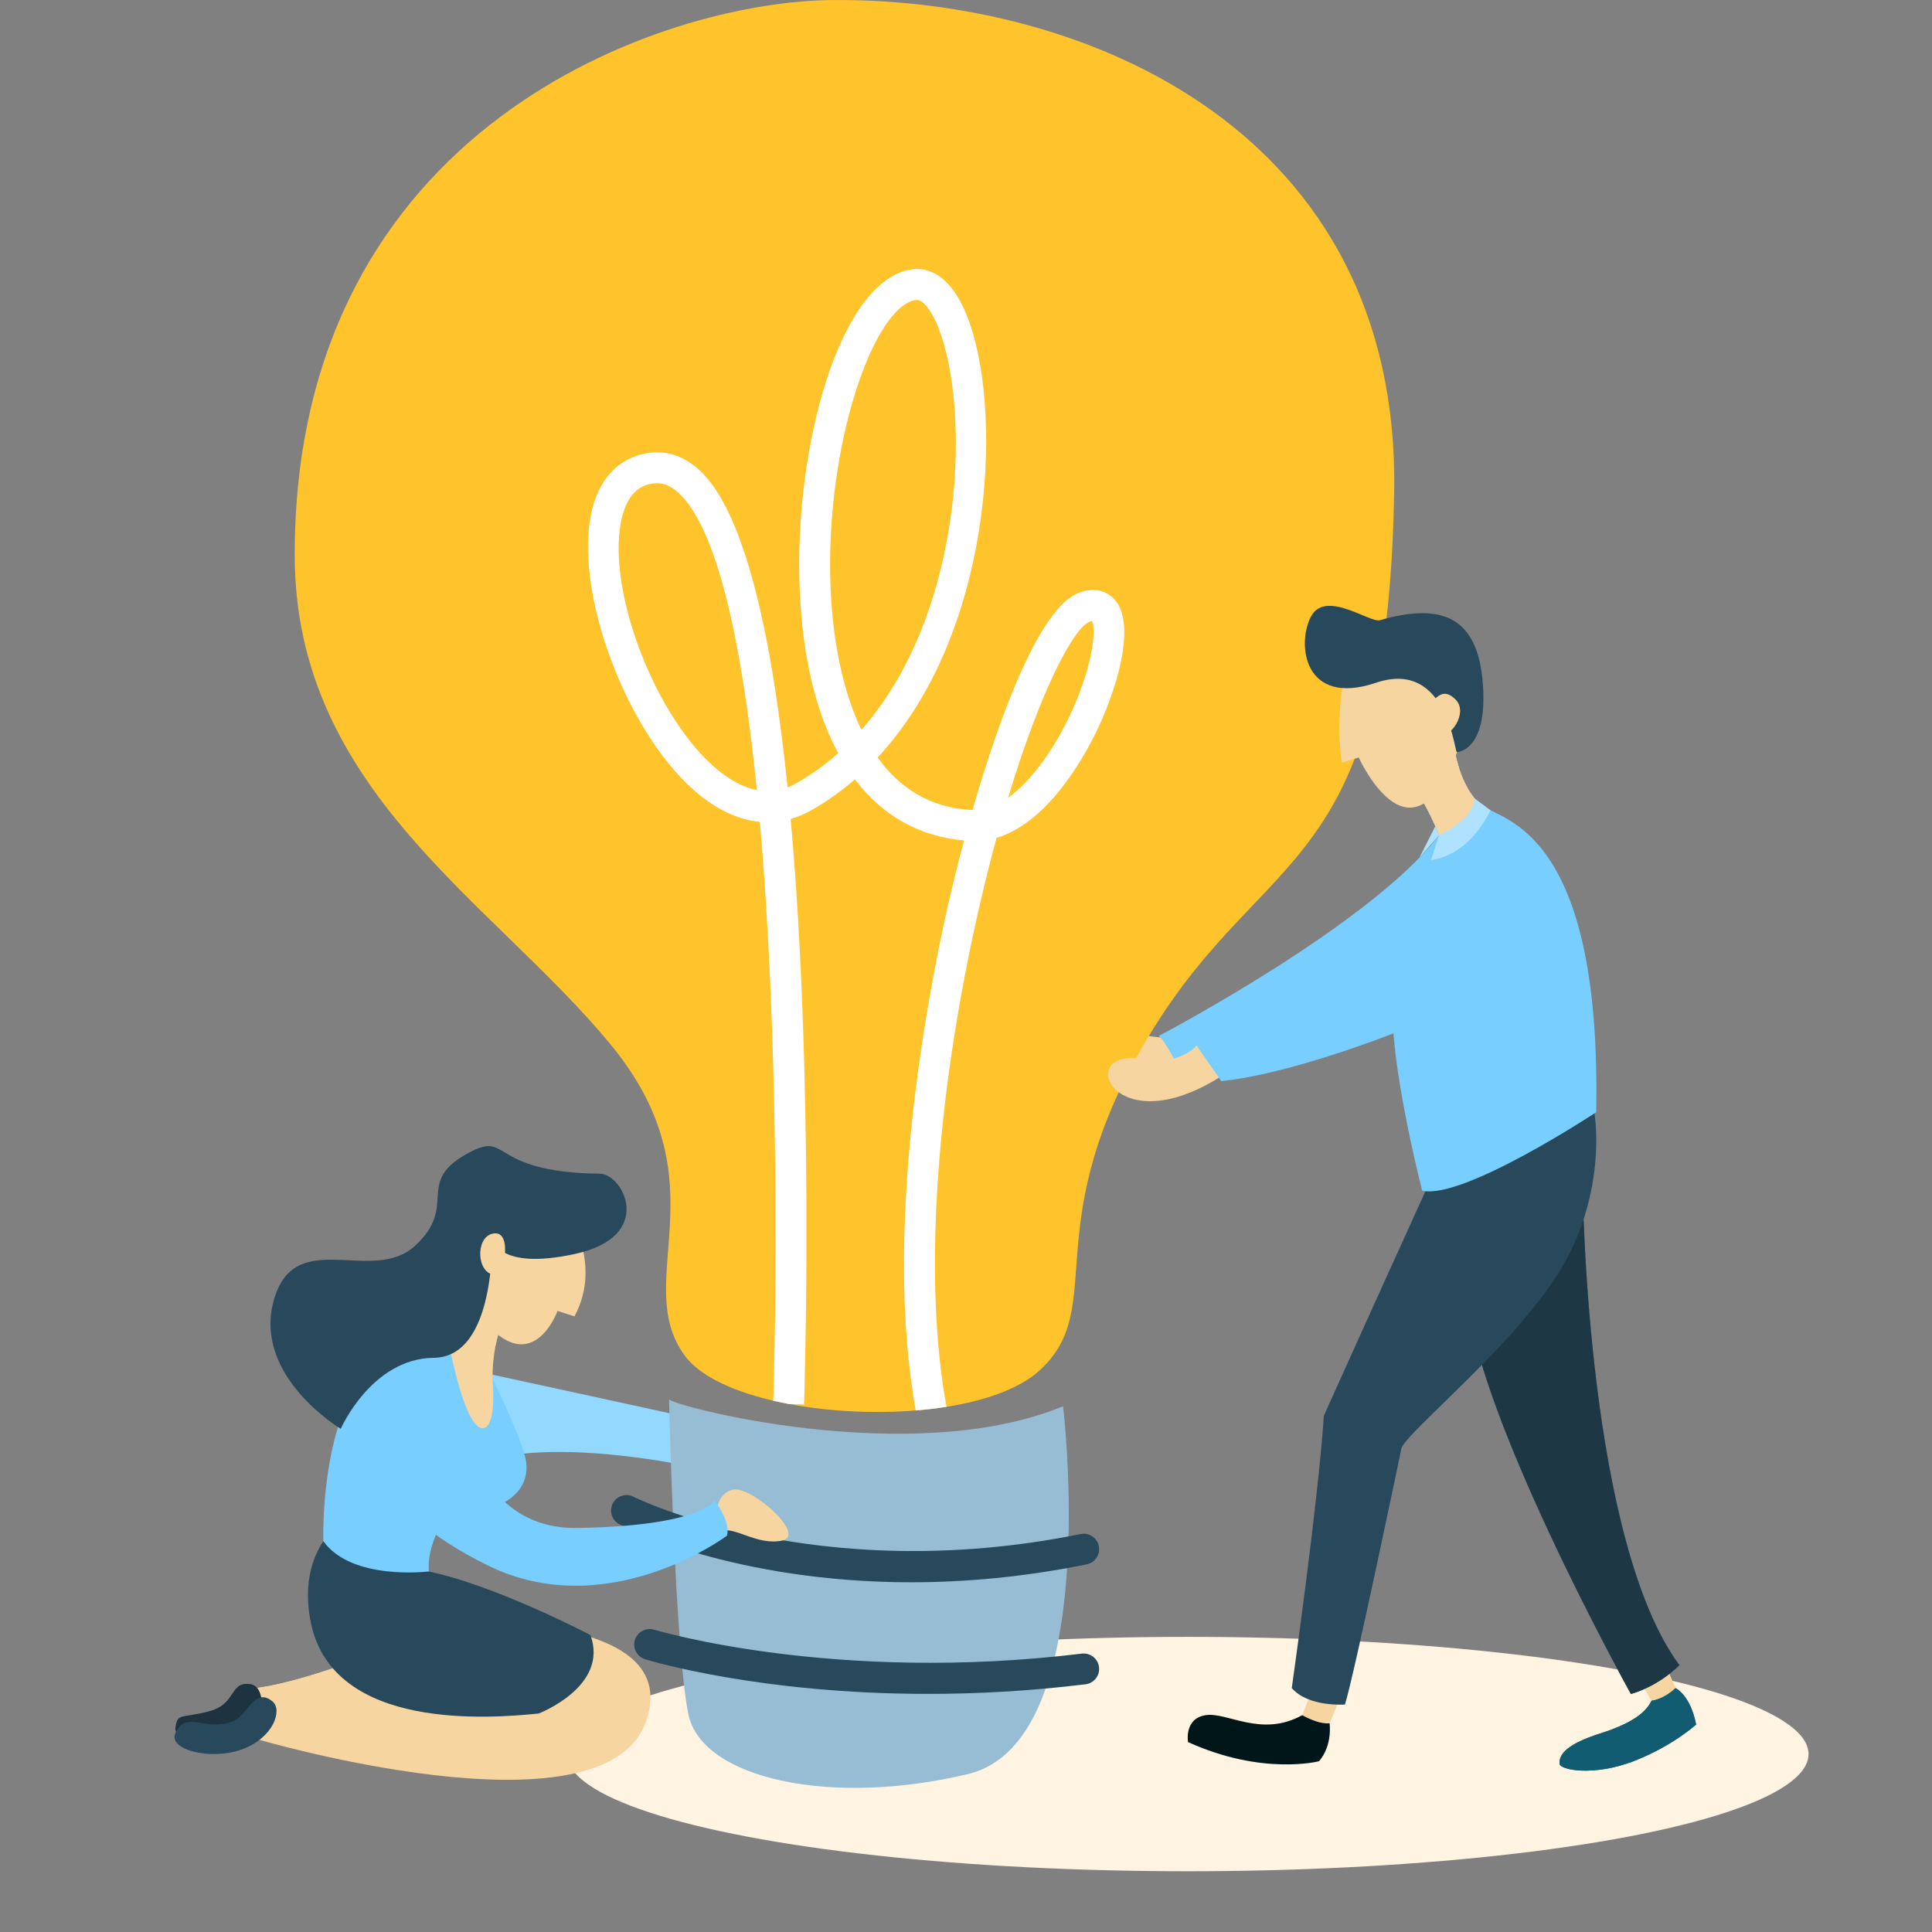
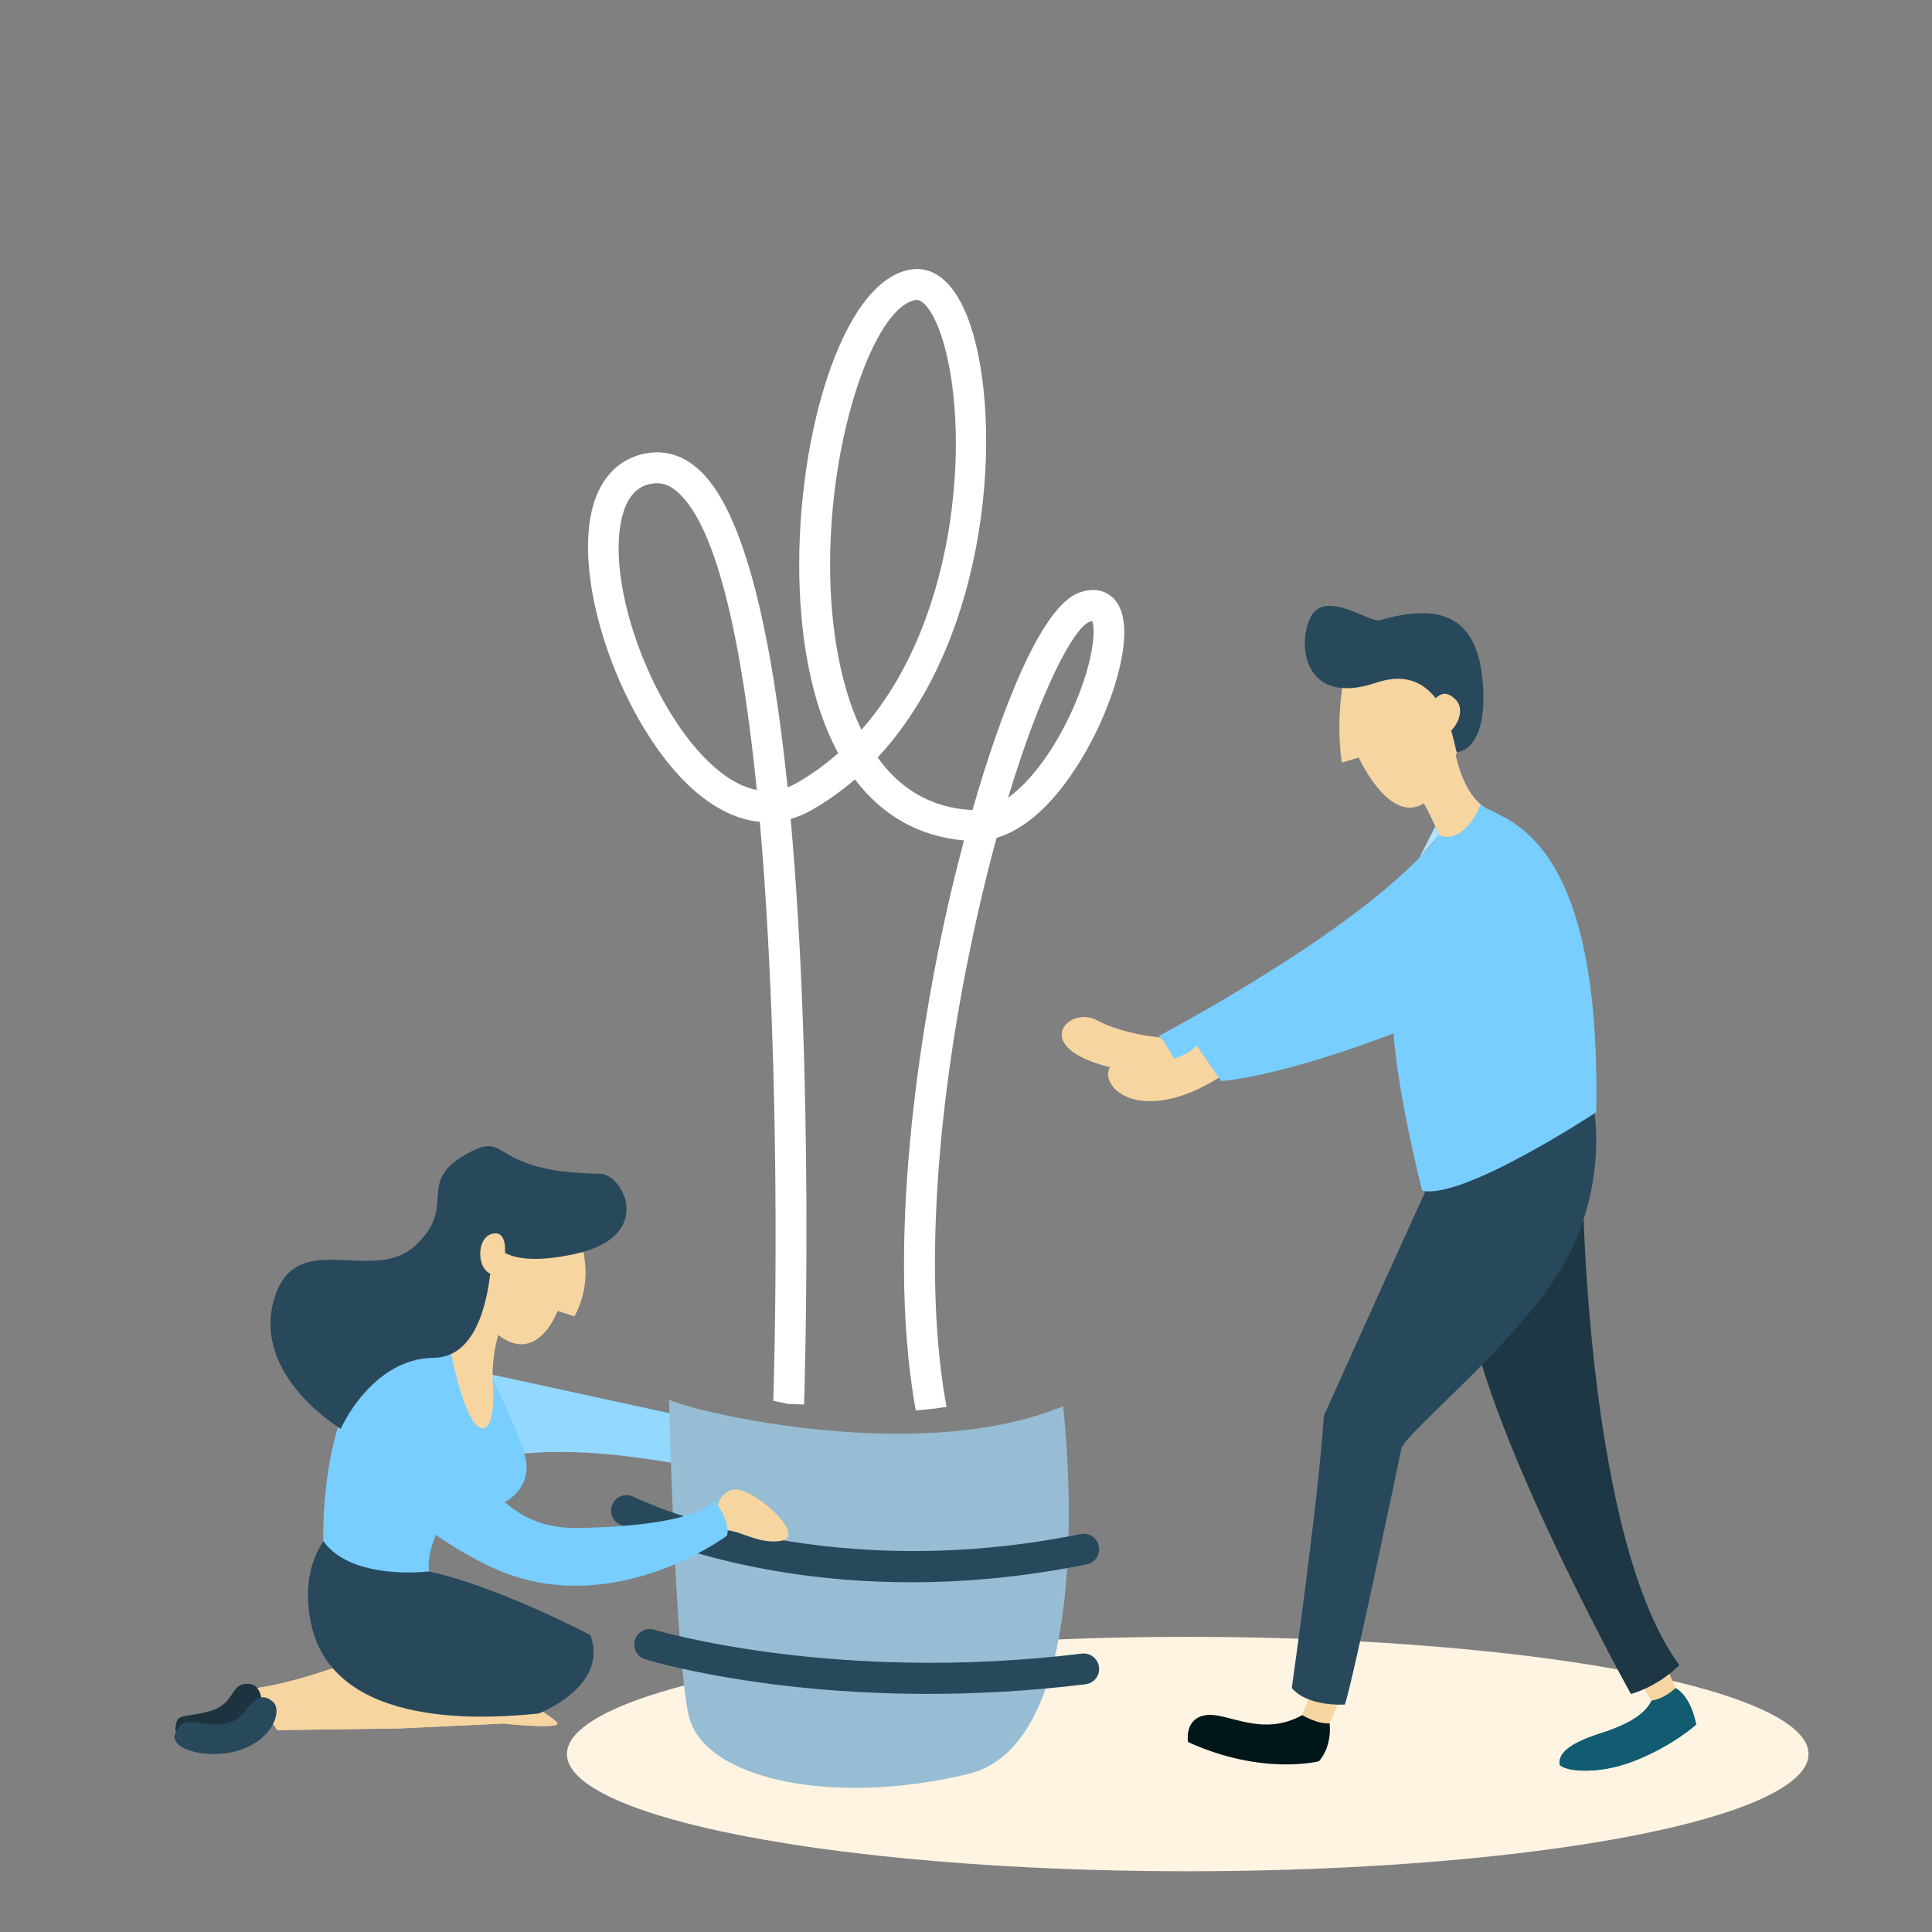
<svg xmlns="http://www.w3.org/2000/svg" version="1.1" id="Layer_1" x="0px" y="0px" viewBox="0 0 708.66 708.66" style="enable-background:new 0 0 708.66 708.66;" xml:space="preserve">
  <rect x="0" y="0" width="708.66" height="708.66" fill="#808080" stroke="none" />
  <style type="text/css">
	.st0{fill:#FFF3E2;}
	.st1{fill:#F7D5A0;}
	.st2{fill:#1E3340;}
	.st3{fill:#28495C;}
	.st4{fill:#93D8FF;}
	.st5{fill:#78CEFF;}
	.st6{fill:#FFC32B;}
	.st7{fill:#96BDD4;}
	.st8{fill:#FFFFFF;}
	.st9{fill:#115C71;}
	.st10{fill:#3C6D8A;}
	.st11{fill:#1E3745;}
	.st12{fill:#001618;}
	.st13{fill:#AEE2FF;}
</style>
  <g>
    <ellipse class="st0" cx="435.66" cy="643.39" rx="227.71" ry="42.99" />
    <g>
      <path class="st1" d="M431.12,380.57c-2.86,0.67-18.5-0.84-28.92-6.39c-10.43-5.55-25.73,10.76,7.4,17.82    C442.72,399.07,431.12,380.57,431.12,380.57z" />
      <path class="st1" d="M135.02,607.2c0,0-27.23,11-44.01,12.3l10.76,15.11l44.93-0.63l37.86-1.78c0,0,20.01,2.15,19.92-0.05    c-0.09-2.2-40.05-25.31-40.05-25.31L135.02,607.2z" />
      <path class="st1" d="M135.02,607.2c0,0-27.23,11-44.01,12.3l10.76,15.11l44.93-0.63l37.86-1.78c0,0,20.01,2.15,19.92-0.05    c-0.09-2.2-40.05-25.31-40.05-25.31L135.02,607.2z" />
      <path class="st2" d="M96.11,624.88c-0.13-0.83-0.17-6.66-4.45-7.17c-7.66-0.93-4.71,7.33-15.09,10.03s-11.52,0.39-12.24,6.2    c-0.44,3.56,7.77,4.7,15.11,2.6c7.35-2.1,15.49-7.22,15.38-7.48C94.71,628.79,96.11,624.88,96.11,624.88z" />
-       <path class="st1" d="M121.83,562.2c0,0-13.81,16.11-3.31,38.39c10.5,22.28,75.48,30.68,75.48,30.68s-58.9-8.82-97.47-5.22    l-2.77,11.74c0,0,127.32,37.6,143.11-6.11c15.79-43.71-81.51-36.41-81.51-36.41l-31.14-22.12L121.83,562.2z" />
      <path class="st3" d="M123.12,560.16c0,0-14.04,10.72-9.12,34.96c8.18,40.25,66.85,35.07,83.58,33.4c0,0,25.9-9.9,18.99-28.79    c0,0-36.39-19.11-61.42-23.74C140.9,573.35,123.12,560.16,123.12,560.16z" />
      <path class="st3" d="M86.03,631.09c4.77-2.26,7.58-12.39,14-6.94c3.6,3.06,0.37,13.16-11.04,17.44    c-11.42,4.28-27.33,0.32-24.7-5.74C68.25,626.73,75.95,635.87,86.03,631.09z" />
      <path class="st4" d="M175.4,503.11c0,0,52.22,11.31,84.11,18.3c31.89,7,29.77,13.13,29.77,13.13s1.17,8.84-9.74,9.34    c0,0-58.34-16.59-95.33-9.58C184.21,534.3,172.99,508.88,175.4,503.11z" />
      <path class="st1" d="M185.07,484.02c-1.44,0.22-8.29,21.67-1.3,35.38c6.99,13.71,13.06,24.6-2.23,30.84    c-15.29,6.24-24.89-19.86-25.24-20.55c-0.35-0.69,2.85-31.66,2.85-31.66l16.65-29.83L185.07,484.02z" />
      <path class="st5" d="M163.7,554.9c0.1,0.64-7.47,11.99-6.37,21.5c0,0-28.25,3.58-38.74-11.12c0,0-2.54-83.72,46.66-69.66    c0,0,5.81,30.33,12.43,28.14c4.55-1.51,3.02-17.89,3.02-17.89s10.19,20.48,12.08,29.22c1.89,8.73-3.84,16.98-17.27,19.01    C162.08,556.13,163.7,554.9,163.7,554.9z" />
      <path class="st1" d="M174.78,470.02c1.66,0.68,2.99,1.56,2.99,1.56l7.29,12.44c-0.61,0.09-2.16,3.92-3.25,9.35    c-3.1-1.3-9.4-4.96-12.34-13.86L174.78,470.02z" />
      <path class="st1" d="M207.43,443.66c0,0,14.05,19.2,3.29,39.19l-6.21-2.01c0,0-10.64,29.49-31.95-3.05    c-21.31-32.54,3.87-33.06,3.87-33.06s7.79-5.11,9.7-5.4C188.04,439.04,207.43,443.66,207.43,443.66z" />
      <path class="st3" d="M220.04,430.52c8.62,0.11,20.45,22.99-9.09,29.42c-29.54,6.43-30.46-6.23-30.46-6.23s1.49,44.1-21.36,44.33    c-22.85,0.23-34.15,26.05-34.15,26.05s-32.23-19.25-24.6-46.97c7.62-27.72,36.04-5.69,51.82-20.12    c15.78-14.44,0.47-22.95,18.11-33.24C187.95,413.47,177.34,430,220.04,430.52z" />
      <path class="st1" d="M185.15,460.46c0,0,1.33-9.48-4.72-7.88c-6.06,1.6-5.66,14.46,0.98,15    C188.04,468.12,185.15,460.46,185.15,460.46z" />
      <g>
-         <path class="st6" d="M251.07,497.11c17.58,24.31,104.86,28.86,130.37,5.47c25.51-23.38-2.13-53.14,40.39-123.28     c42.51-70.14,87.1-57.49,89.55-198.68C513.66,48.26,398.81-0.74,305.39,0.01c-62.35,0.5-197.29,46.25-197.29,203.55     c0,86.51,72.87,127.16,116.05,179.77C265.66,433.91,231.23,469.68,251.07,497.11z" />
        <path class="st7" d="M245.4,513.22c0,2.13,88.57,25.73,144.54,2.59c0,0,14.88,122.82-34.72,134.86s-97.78,2.13-102.74-21.96     C247.52,604.62,245.4,513.22,245.4,513.22z" />
        <path class="st8" d="M395.76,217.41c-14.1,5.24-28.74,43.86-39.05,79.7c-15.97-0.72-27.08-8.51-34.79-19.26     c41.65-44.71,45.89-123.14,34.09-158.38c-6.54-19.53-16.15-21.36-21.35-20.69c-26.42,3.36-43.6,64.99-41.31,117.85     c1.06,24.42,5.91,44.53,14.09,59.64c-4.65,4.12-9.72,7.81-15.26,10.97c-1.08,0.62-2.18,1.14-3.29,1.57     c-5.57-54.2-15.39-100.93-32.43-116.46c-5.47-4.98-11.59-7.08-18.15-6.26c-10.33,1.31-17.74,8.34-20.87,19.79     c-8.1,29.65,12.85,85.33,40.02,106.39c7.04,5.45,14.19,8.52,21.24,9.18c6.66,75.38,6.41,165.58,4.93,212.34     c1.84,0.43,3.73,0.82,5.65,1.19l5.65,0.18c0.24-7.53,3.67-119.72-4.92-214.76c2.63-0.75,5.24-1.85,7.79-3.32     c5.7-3.26,10.95-7.02,15.79-11.2c10.04,13.26,23.56,20.97,40.02,22.39c-2.39,8.92-4.46,17.41-6.14,24.86     c-7.52,33.45-23.57,117.93-11.57,184.23c3.85-0.31,7.63-0.75,11.28-1.33c-8.36-45.35-4.24-111.02,11.35-180.41     c2.26-10.07,4.62-19.52,7.01-28.3c19.88-5.87,33.52-32.22,37.61-41.1c7.45-16.16,13.37-38.04,5.53-46.49     C407.21,218.12,403.01,214.72,395.76,217.41z M264.4,283.3c-23.85-18.47-43.04-68.78-36.03-94.44     c2.86-10.46,9.25-11.27,11.36-11.53c0.44-0.06,0.87-0.08,1.3-0.08c2.71,0,5.22,1.12,7.8,3.48c14.6,13.3,23.51,56.65,28.77,109.05     C273.31,288.95,268.9,286.79,264.4,283.3z M315.96,267.71c-8.49-17.65-10.75-39.03-11.29-51.58     c-2.26-52.31,15.78-104.12,31.42-106.11c0.07-0.01,0.15-0.01,0.22-0.01c2.25,0,5.91,4,8.94,13.05     C356.03,155.26,352.6,226.21,315.96,267.71z M390.62,266.06c-5.23,10.17-12.7,20.72-20.85,26.54     c11.94-39.49,24.05-62.38,29.94-64.56c0.39-0.14,0.67-0.22,0.88-0.26C402.29,231.34,400.47,246.92,390.62,266.06z" />
        <g>
          <g>
            <path class="st3" d="M334.2,580.38c-64.38,0-104.8-20.15-106.97-21.26c-2.79-1.42-3.89-4.84-2.47-7.63       c1.42-2.78,4.82-3.9,7.62-2.47l0,0c0.66,0.33,67.17,33.3,163.99,13.67c3.05-0.63,6.06,1.36,6.68,4.43       c0.62,3.07-1.36,6.06-4.43,6.68C375.23,578.55,353.62,580.38,334.2,580.38z" />
          </g>
        </g>
        <g>
          <g>
            <path class="st3" d="M340.42,621.32c-61.53,0-101.64-12.04-103.77-12.7c-2.99-0.92-4.67-4.09-3.76-7.08       c0.92-2.99,4.11-4.67,7.08-3.76c0.65,0.2,66.2,19.81,156.84,8.77c3.09-0.37,5.93,1.83,6.31,4.94c0.38,3.11-1.84,5.93-4.94,6.31       C377.43,620.33,358.05,621.32,340.42,621.32z" />
          </g>
        </g>
      </g>
      <polygon class="st1" points="610.84,610.63 614.58,619.21 609.21,623.84 605.8,623.84 600.63,614.99   " />
      <polygon class="st1" points="610.84,610.63 614.58,619.21 609.21,623.84 605.8,623.84 600.63,614.99   " />
      <path class="st9" d="M614.58,619.21c0,0,5.38,2.32,7.56,13.34c0,0-8.58,7.9-23.01,13.48c-14.43,5.58-27.1,3.27-27.1,0.82    s0.82-6.54,14.98-11.03s17.29-9.12,18.79-11.98C605.8,623.84,610.16,623.43,614.58,619.21z" />
      <path class="st9" d="M614.58,619.21c0,0,5.38,2.32,7.56,13.34c0,0-8.58,7.9-23.01,13.48c-14.43,5.58-27.1,3.27-27.1,0.82    s0.82-6.54,14.98-11.03s17.29-9.12,18.79-11.98C605.8,623.84,610.16,623.43,614.58,619.21z" />
      <polygon class="st1" points="490.8,624.78 486.19,635.66 476.85,631.18 482.35,617.23   " />
-       <path class="st10" d="M580.44,430.18c0,12.36,2.27,135.45,35.56,180.6c0,0-6.81,7.31-17.78,10.59c0,0-60.41-108.71-60.41-150.84    C537.81,428.41,580.44,430.18,580.44,430.18z" />
      <path class="st11" d="M580.44,430.18c0,12.36,2.27,135.45,35.56,180.6c0,0-6.81,7.31-17.78,10.59c0,0-60.41-108.71-60.41-150.84    C537.81,428.41,580.44,430.18,580.44,430.18z" />
      <path class="st12" d="M477.66,629.13c0,0,5.78,3.41,10.03,2.98c0,0,1.19,8.02-3.87,13.91c0,0-20.66,5.41-48.04-7.02    c0,0-1.54-8.59,6.4-9.87C450.11,627.85,462.6,637.45,477.66,629.13z" />
      <path class="st3" d="M583.13,401.25c2.39,4.39,6.73,33.63-9.42,62.22c-16.14,28.59-58.51,62.22-59.69,67.93    c-1.18,5.72-17.32,83.07-20.69,93.83c0,0-13.45,1.01-19.51-6.05c0,0,9.75-68.61,11.77-99.88c0,0,40.69-90.47,49.1-107.96    C543.11,393.85,583.13,401.25,583.13,401.25z" />
      <path class="st1" d="M438.85,383.43c0,0-5.89,4.04-24.55,4.71c-18.66,0.67-3.03,31.45,35.82,5.21    C488.96,367.12,438.85,383.43,438.85,383.43z" />
      <path class="st5" d="M533.86,276.75c0,0,2.44,13.18,9.75,18.73c7.31,5.55,43.89,8.58,41.87,112.5c0,0-48.93,32.29-63.82,28.75    c0,0-8.58-33.13-10.55-57.68c0,0-38.3,15.13-63.18,17.49l-9.08-13.12c0,0-1.18,2.61-8.24,4.88c0,0-3.78-7.06-5.55-8.32    c0,0,77.51-40.61,102.82-73.65c0,0-4.45-10.85-8.74-16.9s12.86-12.58,12.86-12.58L533.86,276.75z" />
      <path class="st1" d="M543.14,295.1c-6.94-5.75-9.27-18.35-9.27-18.35l-1.85,0.1c0,0-17.15,6.53-12.86,12.58s8.74,16.9,8.74,16.9    C532.54,308.72,539.18,304.81,543.14,295.1z" />
      <path class="st1" d="M523.14,296.16c4.48-2.45,9.51-7.88,12.04-14.45c-0.93-2.86-1.31-4.95-1.31-4.95l-1.85,0.1    c0,0-2.38,0.91-5.15,2.36l-1.24,2.91l-5.58,8.64C521.11,292.41,522.16,294.29,523.14,296.16z" />
      <path class="st1" d="M494.63,238.2c0.05,3.54-5.52,20.9-2.43,41.55l6.18-1.91c0,0,20.58,45.67,37.8-6.89s-29.75-35.6-29.75-35.6    L494.63,238.2z" />
      <path class="st3" d="M506.12,227.5c-3.64,1.05-19.81-11.26-25.18-1.47c-5.37,9.79-2.96,33.43,23.84,24.39    c26.81-9.04,28.88,27.61,29.68,25.42c0,0,11.3-0.19,9.46-24.98C542.08,226.07,528.73,220.99,506.12,227.5z" />
      <path class="st1" d="M523.18,259.83c3.4-3.73,6.03-8.06,10.8-3.16c4.77,4.9-2.38,14.77-6.04,12.53    C524.28,266.97,523.18,259.83,523.18,259.83z" />
-       <path class="st13" d="M540.95,292.9c0,0,0.25,7.02-13.07,13.43l-2.99,9.09c0,0,13.05-0.46,21.82-18.2L540.95,292.9z" />
      <polygon class="st13" points="526.47,303.08 520.64,314.61 527.88,306.33   " />
      <path class="st1" d="M263.31,557.35c-0.62-1.07-1.26-8.95,5.3-10.89c6.56-1.94,27.5,16.66,18.32,18.62    c-9.18,1.96-17.34-5.31-22.68-3.52C258.92,563.35,263.31,557.35,263.31,557.35z" />
      <path class="st5" d="M165.19,496.78c0,0,0.6,64.37,46.42,63.68c45.82-0.68,50.47-10.08,50.47-10.08s6.09,7.77,4.57,12.92    c0,0-43.78,32.69-87.92,10.81c-44.14-21.88-40.75-42.89-40.75-42.89L165.19,496.78z" />
    </g>
  </g>
</svg>